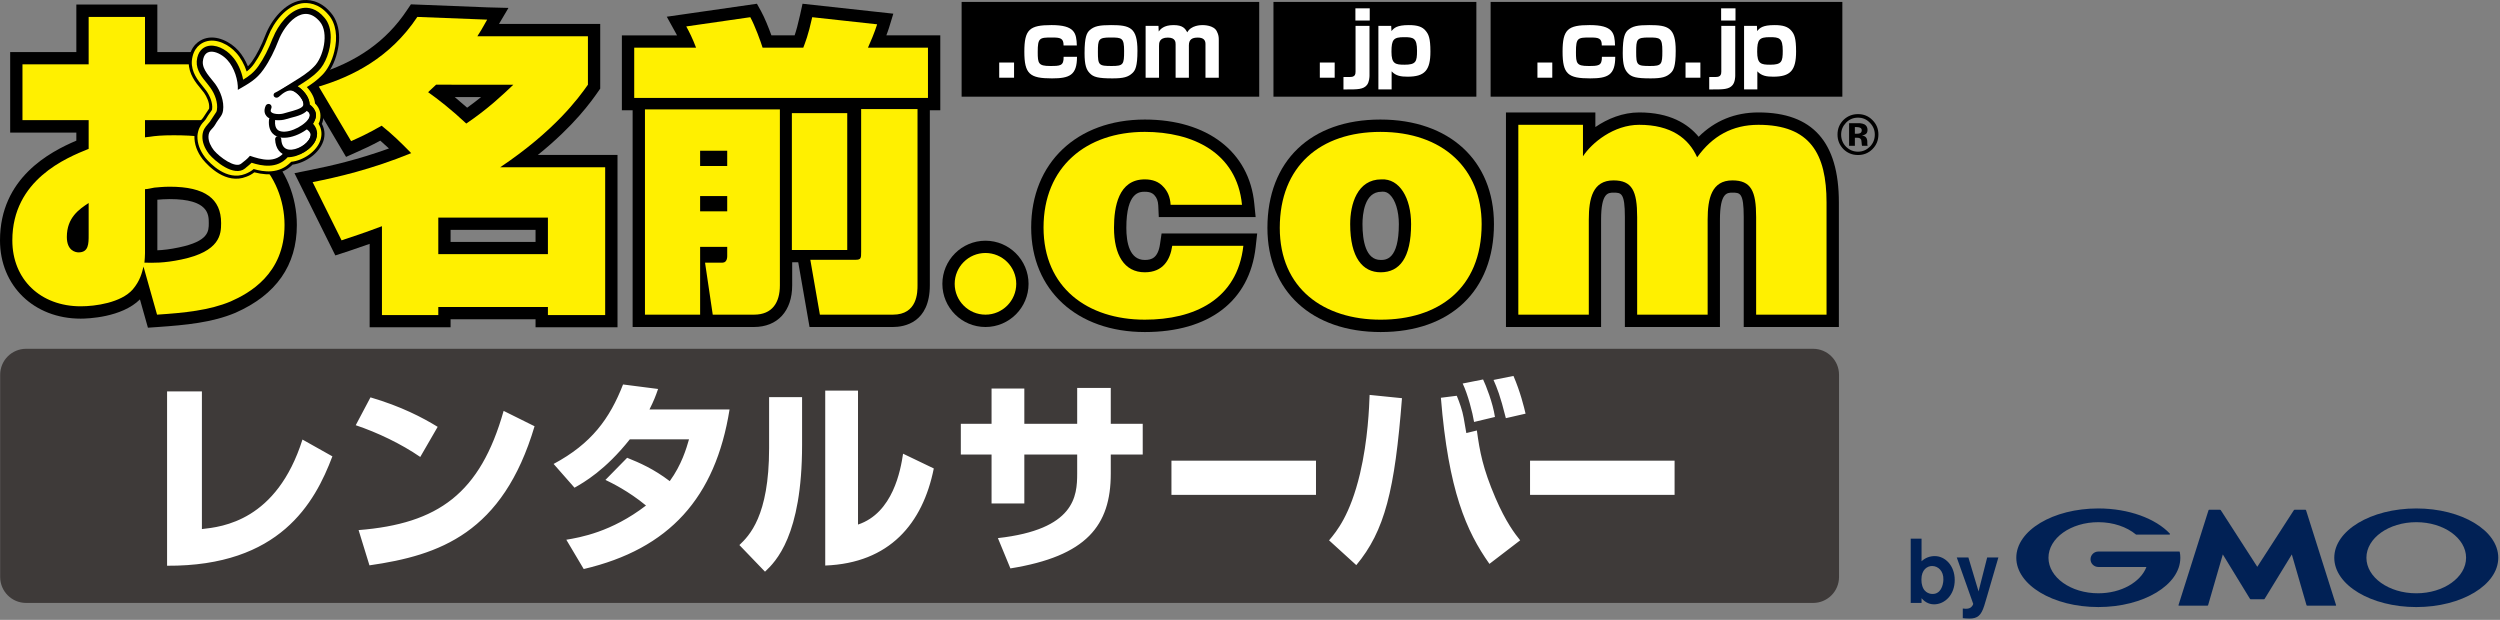
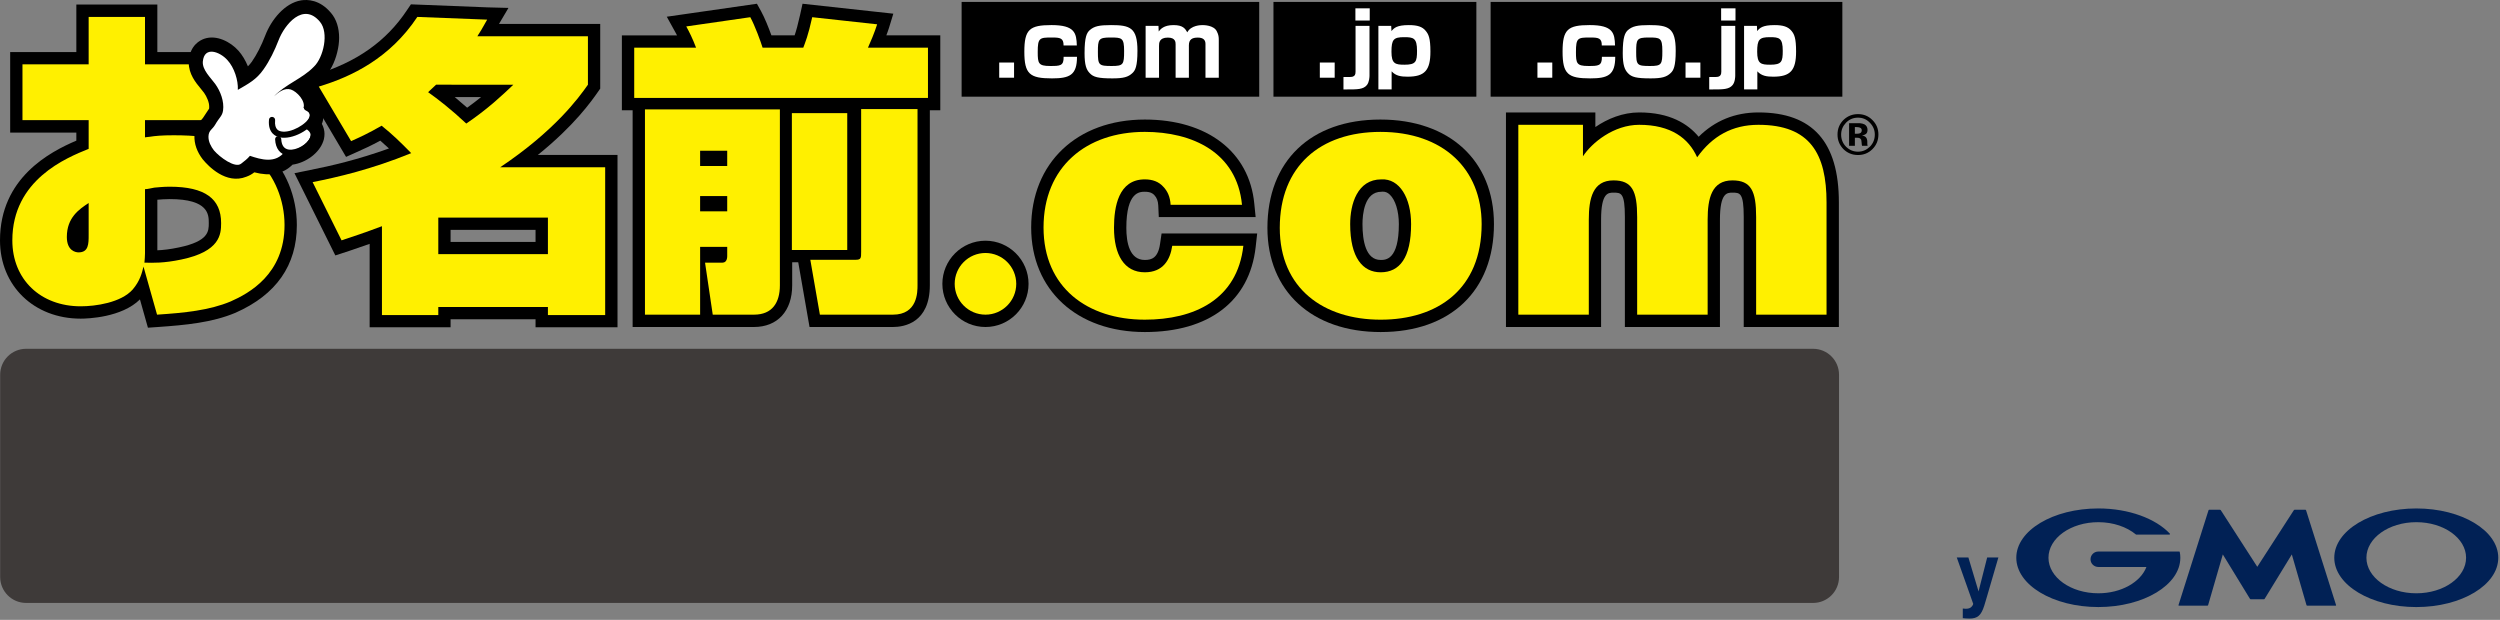
<svg xmlns="http://www.w3.org/2000/svg" xmlns:xlink="http://www.w3.org/1999/xlink" version="1.1" x="0px" y="0px" width="242px" height="60px" viewBox="0 0 242 60" enable-background="new 0 0 242 60" xml:space="preserve">
  <rect x="0" y="0" width="242" height="60" fill="#808080" stroke="none" />
  <defs>
</defs>
  <g>
    <defs>
      <rect id="SVGID_1_" y="0" width="241.831" height="59.878" />
    </defs>
    <clipPath id="SVGID_2_">
      <use xlink:href="#SVGID_1_" overflow="visible" />
    </clipPath>
    <path clip-path="url(#SVGID_2_)" fill="#3E3A39" d="M178.018,55.854c0,1.387-1.124,2.51-2.51,2.51H2.525   c-1.385,0-2.509-1.123-2.509-2.51V36.273c0-1.387,1.124-2.51,2.509-2.51h172.983c1.386,0,2.51,1.123,2.51,2.51V55.854z" />
    <rect x="93.085" y="0.186" clip-path="url(#SVGID_2_)" width="28.807" height="9.172" />
    <rect x="96.724" y="6.053" clip-path="url(#SVGID_2_)" fill="#FFFFFF" width="1.437" height="1.469" />
    <path clip-path="url(#SVGID_2_)" fill="#FFFFFF" d="M102.954,4.403c0.004-0.718-0.326-0.773-1.132-0.773   c-1.201,0-1.37,0.034-1.37,1.41c0,1.093,0.067,1.347,1.188,1.347c0.98,0,1.339,0,1.318-0.886h1.295   c0,1.769-0.712,2.087-2.421,2.087c-2.147,0-2.676-0.414-2.676-2.586c0-2.157,0.509-2.574,2.629-2.574   c2.257,0,2.416,0.777,2.452,1.975H102.954z" />
    <path clip-path="url(#SVGID_2_)" fill="#FFFFFF" d="M110.105,4.915c0,1.533-0.217,1.909-0.492,2.163   c-0.402,0.379-0.86,0.51-1.929,0.51c-1.378,0-1.852-0.125-2.203-0.51c-0.317-0.327-0.496-0.763-0.496-1.935   c0-1.604,0.226-1.963,0.486-2.212c0.441-0.396,0.927-0.502,2.077-0.502C109.396,2.429,110.105,2.675,110.105,4.915 M107.62,6.388   c1.126,0,1.194-0.142,1.194-1.454c0-1.278-0.212-1.304-1.327-1.304c-1.15,0-1.211,0.174-1.211,1.389   C106.276,6.315,106.363,6.388,107.62,6.388" />
    <path clip-path="url(#SVGID_2_)" fill="#FFFFFF" d="M112.14,2.504l0.023,0.543c0.159-0.201,0.47-0.618,1.434-0.618   c0.927,0,1.13,0.35,1.333,0.699c0.364-0.684,1.302-0.699,1.475-0.699c0.103,0,1.096,0,1.383,0.605   c0.175,0.339,0.19,0.564,0.19,0.83v3.659h-1.288V4.248c0-0.388-0.228-0.609-0.743-0.609c-0.546,0-0.863,0.175-0.863,0.752v3.132   h-1.285V4.306c0-0.208,0-0.667-0.749-0.667c-0.856,0-0.856,0.532-0.856,0.817v3.067h-1.298V2.504H112.14z" />
    <rect x="144.292" y="0.186" clip-path="url(#SVGID_2_)" width="34.047" height="9.172" />
    <rect x="148.824" y="6.053" clip-path="url(#SVGID_2_)" fill="#FFFFFF" width="1.437" height="1.469" />
    <path clip-path="url(#SVGID_2_)" fill="#FFFFFF" d="M155.052,4.403c0.013-0.718-0.321-0.773-1.131-0.773   c-1.201,0-1.369,0.034-1.369,1.41c0,1.093,0.067,1.347,1.189,1.347c0.977,0,1.336,0,1.323-0.886h1.291   c0,1.769-0.715,2.087-2.426,2.087c-2.147,0-2.672-0.414-2.672-2.586c0-2.157,0.508-2.574,2.629-2.574   c2.258,0,2.416,0.777,2.449,1.975H155.052z" />
    <path clip-path="url(#SVGID_2_)" fill="#FFFFFF" d="M162.209,4.915c0,1.533-0.219,1.909-0.493,2.163   c-0.401,0.379-0.863,0.51-1.933,0.51c-1.382,0-1.85-0.125-2.202-0.51c-0.309-0.327-0.499-0.763-0.499-1.935   c0-1.604,0.233-1.963,0.483-2.212c0.446-0.396,0.93-0.502,2.079-0.502C161.498,2.429,162.209,2.675,162.209,4.915 M159.727,6.388   c1.121,0,1.188-0.142,1.188-1.454c0-1.278-0.209-1.304-1.323-1.304c-1.158,0-1.21,0.174-1.21,1.389   C158.381,6.315,158.465,6.388,159.727,6.388" />
    <rect x="163.16" y="6.053" clip-path="url(#SVGID_2_)" fill="#FFFFFF" width="1.437" height="1.469" />
    <path clip-path="url(#SVGID_2_)" fill="#FFFFFF" d="M167.971,2.504v4.807c0,0.127-0.013,0.629-0.258,0.924   c-0.341,0.422-0.939,0.422-1.89,0.422h-0.371v-1.2c0.576,0,0.767,0,0.883-0.034c0.211-0.068,0.287-0.203,0.287-0.497V2.504H167.971    M167.996,1.986h-1.391V0.809h1.391V1.986z" />
    <path clip-path="url(#SVGID_2_)" fill="#FFFFFF" d="M170.07,2.504l0.024,0.505c0.245-0.296,0.511-0.58,1.678-0.58   c0.825,0,1.306,0.151,1.644,0.558c0.271,0.334,0.445,0.685,0.445,2.006c0,1.823-0.55,2.43-2.204,2.43   c-0.625,0-1.136-0.067-1.546-0.518v1.752h-1.285V2.504H170.07 M170.095,5.008c0,1.166,0.364,1.256,1.259,1.256   c1.114,0,1.216-0.294,1.216-1.349c0-1.243-0.345-1.317-1.246-1.317C170.306,3.598,170.095,3.814,170.095,5.008" />
    <rect x="123.271" y="0.186" clip-path="url(#SVGID_2_)" width="19.641" height="9.172" />
    <rect x="127.759" y="6.053" clip-path="url(#SVGID_2_)" fill="#FFFFFF" width="1.438" height="1.469" />
    <path clip-path="url(#SVGID_2_)" fill="#FFFFFF" d="M132.568,2.504v4.807c0,0.127-0.014,0.629-0.255,0.924   c-0.339,0.422-0.936,0.422-1.891,0.422h-0.375v-1.2c0.578,0,0.768,0,0.884-0.034c0.217-0.068,0.286-0.203,0.286-0.497V2.504   H132.568 M132.59,1.986h-1.387V0.809h1.387V1.986z" />
    <path clip-path="url(#SVGID_2_)" fill="#FFFFFF" d="M134.668,2.504l0.026,0.505c0.248-0.296,0.51-0.58,1.677-0.58   c0.826,0,1.312,0.151,1.639,0.558c0.272,0.334,0.454,0.685,0.454,2.006c0,1.823-0.556,2.43-2.211,2.43   c-0.622,0-1.135-0.067-1.544-0.518v1.752h-1.281V2.504H134.668 M134.694,5.008c0,1.166,0.367,1.256,1.259,1.256   c1.111,0,1.215-0.294,1.215-1.349c0-1.243-0.349-1.317-1.249-1.317C134.903,3.598,134.694,3.814,134.694,5.008" />
    <path clip-path="url(#SVGID_2_)" d="M91.221,27.477c0,2.302,1.87,4.177,4.174,4.177c2.299,0,4.169-1.875,4.169-4.177   c0-2.298-1.87-4.176-4.169-4.176C93.091,23.301,91.221,25.179,91.221,27.477" />
    <path clip-path="url(#SVGID_2_)" fill="#FFF000" d="M98.373,27.477c0,1.64-1.338,2.982-2.978,2.982   c-1.651,0-2.981-1.342-2.981-2.982c0-1.65,1.33-2.988,2.981-2.988C97.035,24.489,98.373,25.827,98.373,27.477" />
    <path clip-path="url(#SVGID_2_)" d="M14.036,0.437H7.39v4.604H0.985v7.794H7.39v0.779C4.826,14.705,0,17.224,0,23.267   c0,4.397,3.282,7.578,7.813,7.578c0.663,0,3.963-0.105,5.734-1.863c0.242,0.86,0.772,2.739,0.772,2.739l0.967-0.067   c2.658-0.187,5.232-0.421,7.503-1.376c3.952-1.744,5.946-4.601,5.946-8.498c0-2.751-1.099-5.41-2.949-7.115   c-1.16-1.127-2.529-1.861-4.294-2.289V5.041h-6.261V0.437H14.036 M16.425,19.272c3.785,0,3.785,1.516,3.785,2.322   c0,0.786,0,1.757-2.892,2.357c-0.853,0.18-1.53,0.257-2.087,0.277v-4.894C15.53,19.309,15.932,19.272,16.425,19.272" />
    <path clip-path="url(#SVGID_2_)" fill="#FFF000" d="M8.582,1.639h5.454v4.591H20.3v5.401h-6.264v1.666c0,0,0.364-0.057,0.455-0.057   c0.53-0.084,1.158-0.146,2.324-0.146c4.079,0,6.406,0.743,8.169,2.443c1.574,1.466,2.559,3.821,2.559,6.243   c0,4.769-3.46,6.625-5.215,7.4c-2.059,0.864-4.471,1.104-7.125,1.279l-1.313-4.651c-0.147,0.595-0.327,1.373-1.043,2.213   c-1.133,1.282-3.608,1.629-5.034,1.629c-3.879,0-6.619-2.588-6.619-6.383c0-5.873,5.245-7.99,7.388-8.858v-2.778H2.175V6.229h6.407   V1.639 M8.582,19.652c-0.921,0.604-2.112,1.41-2.112,3.286c0,1.35,0.863,1.493,1.133,1.493c0.979,0,0.979-0.836,0.979-1.696V19.652    M14.036,24.517c0,0.363-0.026,0.516-0.055,0.906c0.804,0.025,1.879,0.057,3.576-0.302c3.755-0.784,3.847-2.446,3.847-3.526   c0-2.351-1.55-3.522-4.979-3.522c-0.655,0-1.165,0.067-1.491,0.09c-0.233,0.035-0.652,0.15-0.898,0.15V24.517z" />
    <path clip-path="url(#SVGID_2_)" d="M39.402,0.974c-2.002,3.024-4.911,5.07-8.886,6.262l-1.463,0.431l4.445,7.52l0.976-0.438   c0.725-0.32,1.461-0.659,2.338-1.135c0.287,0.256,0.564,0.498,0.839,0.757c-2.995,1.079-5.609,1.688-7.623,2.083l-1.523,0.31   l3.955,7.961l1.338-0.436c0.625-0.212,1.247-0.421,1.983-0.684v8.076h7.835v-0.775h8.225v0.775h7.934V15h-7.716   c3.552-2.858,5.205-5.222,5.833-6.122l0.209-0.301V2.319h-9.8c0.166-0.276,0.918-1.553,0.918-1.553l-2.008-0.053L39.777,0.42   L39.402,0.974 M46.569,9.398c-0.406,0.326-0.858,0.679-1.349,1.028c-0.426-0.375-0.827-0.716-1.199-1.028H46.569 M51.841,23.422   h-8.225V22.25h8.225V23.422z" />
    <path clip-path="url(#SVGID_2_)" fill="#FFF000" d="M30.858,8.381c3.191-0.958,6.885-2.747,9.54-6.743l6.761,0.263   c-0.499,0.892-0.679,1.194-0.95,1.608h10.702v4.69c-0.898,1.28-3.195,4.441-8.496,7.994h10.166v14.304h-5.543v-0.781H42.427v0.781   h-5.455v-8.601c-1.735,0.654-2.747,0.983-3.909,1.37l-2.801-5.635c2.378-0.477,5.663-1.222,9.542-2.807   c-1.071-1.097-1.819-1.819-2.863-2.657c-1.222,0.713-2.143,1.13-2.953,1.495L30.858,8.381 M42.213,8.199   c-0.446,0.418-0.564,0.537-0.773,0.724c0.924,0.651,2.233,1.664,3.696,3.037c2.119-1.437,3.489-2.748,4.558-3.761H42.213    M42.427,24.603h10.611v-3.537H42.427V24.603z" />
    <path clip-path="url(#SVGID_2_)" d="M77.453,1.421c-0.209,0.944-0.384,1.566-0.533,2.002h-2.247   c-0.27-0.748-0.655-1.705-1.003-2.342l-0.4-0.719l-8.726,1.256l0.84,1.518c0.05,0.095,0.101,0.191,0.152,0.287h-5.338v7.252h1.041   v20.978h11.744c2.284,0,3.701-1.551,3.701-4.03v-2.234h0.586c0.013,0.063,1.093,6.264,1.093,6.264h8.069   c1.073,0,3.576-0.389,3.576-4.052V10.675h1.012V3.423h-5.222c0.093-0.251,0.186-0.496,0.254-0.719l0.422-1.38l-8.789-0.962   L77.453,1.421z" />
    <path clip-path="url(#SVGID_2_)" fill="#FFF000" d="M61.392,4.617h5.989c-0.353-0.921-0.655-1.521-0.951-2.058l6.198-0.894   c0.446,0.81,1.011,2.365,1.192,2.952h3.937c0.176-0.475,0.474-1.162,0.865-2.952l6.285,0.689c-0.236,0.774-0.687,1.817-0.889,2.263   h5.809v4.863H61.392V4.617 M62.432,10.587h13.061v17.036c0,1.644-0.717,2.836-2.509,2.836h-3.99l-0.746-5.036h1.697   c0.45,0,0.45-0.566,0.45-0.632v-0.896h-2.623v6.564h-5.34V10.587 M67.771,16.07h2.623v-1.478h-2.623V16.07z M67.771,20.454h2.623   v-1.473h-2.623V20.454z M76.653,10.95h5.36V24.2h-5.36V10.95z M83.359,10.556h5.457v17.045c0,0.679,0,2.858-2.384,2.858h-7.067   l-0.926-5.312h4.383c0.537,0,0.537-0.176,0.537-0.773V10.556z" />
    <path clip-path="url(#SVGID_2_)" d="M99.818,22.026c0,6.049,4.425,10.116,11,10.116c6.223,0,10.133-2.992,10.728-8.208l0.149-1.336   h-9.254l-0.15,1.022c-0.195,1.354-0.822,1.544-1.473,1.544c-1.481,0-1.788-1.688-1.788-3.108c0-3.494,1.297-3.494,1.788-3.494   c0.55,0,0.771,0.171,0.902,0.303l0.025,0.029c0.233,0.241,0.351,0.558,0.375,0.989l0.051,1.13h9.375l-0.13-1.301   c-0.483-5.013-4.55-8.14-10.598-8.14C104.243,11.572,99.818,15.775,99.818,22.026" />
    <path clip-path="url(#SVGID_2_)" fill="#FFF000" d="M113.315,19.826c-0.04-0.759-0.302-1.344-0.729-1.771   c-0.423-0.464-1.014-0.691-1.769-0.691c-2.557,0-2.982,2.661-2.982,4.692c0,2.597,0.983,4.302,2.982,4.302   c1.769,0,2.458-1.212,2.655-2.563h6.885c-0.585,5.221-4.785,7.149-9.54,7.149c-5.539,0-9.802-3.105-9.802-8.918   c0-5.869,4.133-9.26,9.802-9.26c4.593,0,8.917,1.973,9.409,7.06H113.315z" />
    <path clip-path="url(#SVGID_2_)" d="M122.686,22.057c0,6.13,4.299,10.085,10.963,10.085c6.767,0,10.966-3.998,10.966-10.45   c0-6.144-4.317-10.12-10.993-10.12C126.874,11.572,122.686,15.588,122.686,22.057 M131.888,21.692c0-0.936,0.181-3.13,1.828-3.13   h0.031l0.033-0.009c0.293-0.018,0.535,0.073,0.754,0.288c0.542,0.512,0.875,1.602,0.875,2.851c0,3.472-1.279,3.472-1.761,3.472   C132.193,25.165,131.888,23.278,131.888,21.692" />
    <path clip-path="url(#SVGID_2_)" fill="#FFF000" d="M133.621,12.767c6.061,0,9.802,3.575,9.802,8.926   c0,6.311-4.27,9.252-9.774,9.252c-5.513,0-9.767-3.009-9.767-8.888C123.882,16.083,127.811,12.767,133.621,12.767 M130.697,21.692   c0,3.257,1.213,4.666,2.951,4.666c1.838,0,2.946-1.409,2.946-4.666c0-2.517-1.108-4.423-2.878-4.328   C131.386,17.364,130.697,19.76,130.697,21.692" />
    <path clip-path="url(#SVGID_2_)" d="M164.429,13.239c-1.049-1.266-2.794-2.355-5.755-2.355c-1.586,0-3.056,0.603-4.243,1.415   v-1.415h-8.654v20.769h9.208v-10.39c0-2.614,0.69-2.614,1.2-2.614c0.735,0,1.103,0,1.103,2.358v10.646h9.202v-10.39   c0-2.614,0.699-2.614,1.206-2.614c0.731,0,1.097,0,1.097,2.358v10.646h9.21V19.596c0-5.858-2.546-8.712-7.785-8.712   C167.937,10.884,166,11.683,164.429,13.239" />
    <path clip-path="url(#SVGID_2_)" fill="#FFF000" d="M146.973,12.082h6.258v3.049c0.854-1.313,2.983-3.049,5.443-3.049   c3.085,0,4.788,1.305,5.61,3.144c1.476-2.063,3.411-3.144,5.933-3.144c5.012,0,6.592,2.822,6.592,7.515v10.862h-6.815v-9.452   c0-2.525-0.493-3.545-2.298-3.545c-2.005,0-2.396,1.741-2.396,3.802v9.195h-6.823v-9.452c0-2.525-0.49-3.545-2.291-3.545   c-2.004,0-2.39,1.741-2.39,3.802v9.195h-6.822V12.082z" />
    <path clip-path="url(#SVGID_2_)" d="M29.145,0.035L29.145,0.035c-1.596,0.265-2.892,1.892-3.468,3.4   c-0.382,0.985-0.816,1.845-1.3,2.541c-0.117,0.163-0.245,0.308-0.379,0.442c-0.24-0.577-0.551-1.1-0.919-1.512   c-0.748-0.837-2.099-1.568-3.299-1.158c-0.41,0.14-1.384,0.624-1.509,2.138c0,0.057-0.002,0.109-0.002,0.168   c0,1.11,0.67,1.936,1.174,2.541c0.009,0.005,0.309,0.388,0.309,0.388c0.261,0.367,0.508,0.926,0.508,1.388   c0,0.056-0.004,0.1-0.016,0.148c-0.022,0.037-0.099,0.142-0.099,0.142c-0.008,0.014-0.496,0.752-0.496,0.752   c0-0.006-0.108,0.129-0.108,0.129c-0.188,0.199-0.507,0.544-0.649,1.124l-0.071,0.468c-0.026,0.802,0.249,1.57,0.811,2.3   l0.03,0.031c0.483,0.588,2.217,2.429,4.186,1.641c0.305-0.11,0.549-0.251,0.769-0.426c1.547,0.408,2.788,0.17,3.698-0.74   c1.33-0.192,2.6-1.143,2.978-2.269l0.058-0.187c0.042-0.181,0.061-0.355,0.061-0.526c0-0.333-0.095-0.666-0.256-0.975   c0.021-0.056,0.047-0.111,0.047-0.111c0-0.013,0.052-0.172,0.052-0.172c0.038-0.158,0.062-0.326,0.062-0.485   c0-0.499-0.199-0.979-0.56-1.362c-0.037-0.234-0.093-0.484-0.201-0.712c-0.108-0.217-0.251-0.44-0.422-0.649   c0.39-0.257,0.825-0.576,1.244-1.002c0.56-0.542,1.018-1.422,1.262-2.417c0.124-0.49,0.187-0.966,0.187-1.418   c0-0.955-0.265-1.798-0.786-2.404C30.965-0.039,29.763-0.063,29.145,0.035" />
-     <path clip-path="url(#SVGID_2_)" fill="#FFF000" d="M30.835,11.978c0.03-0.067,0.069-0.131,0.09-0.196   c0.017-0.051,0.032-0.111,0.047-0.159c0.146-0.6-0.034-1.184-0.476-1.61c-0.025-0.252-0.097-0.508-0.209-0.742   c-0.139-0.295-0.347-0.588-0.585-0.84c0.494-0.309,1.003-0.674,1.466-1.148c0.522-0.501,0.959-1.339,1.189-2.281   c0.361-1.436,0.16-2.739-0.542-3.552c-0.985-1.189-2.066-1.212-2.621-1.127c-1.486,0.25-2.698,1.795-3.241,3.217   c-0.385,1.01-0.837,1.892-1.336,2.605c-0.226,0.324-0.465,0.566-0.738,0.776c-0.23-0.691-0.585-1.342-1.016-1.811   c-0.685-0.776-1.919-1.445-2.99-1.075c-0.351,0.12-1.19,0.538-1.304,1.876c-0.068,1.08,0.612,1.902,1.109,2.504   c-0.012-0.015,0.241,0.304,0.304,0.393c0.307,0.427,0.641,1.162,0.55,1.767c0,0.018,0,0.027-0.007,0.036   c-0.007,0.034-0.026,0.064-0.145,0.23c-0.116,0.158-0.283,0.382-0.471,0.714c-0.034,0.051-0.072,0.096-0.153,0.187   c-0.179,0.183-0.451,0.486-0.576,0.994c-0.034,0.126-0.058,0.269-0.069,0.42v0.016c-0.016,0.706,0.233,1.403,0.753,2.077   c0.007,0.011,0.011,0.028,0.024,0.032c0.446,0.539,2.064,2.259,3.853,1.557c0.333-0.134,0.586-0.276,0.815-0.476   c0.949,0.28,2.475,0.527,3.631-0.7c1.217-0.136,2.468-1.019,2.827-2.082c0.02-0.057,0.037-0.116,0.046-0.169   C31.186,12.908,31.102,12.41,30.835,11.978" />
    <path clip-path="url(#SVGID_2_)" d="M29.271,0.782C28,1.001,26.905,2.428,26.422,3.665h-0.007   c-0.418,1.082-0.885,1.997-1.397,2.723c-0.42,0.607-0.894,0.97-1.48,1.326c-0.165-0.857-0.56-1.727-1.087-2.282   c-0.585-0.672-1.619-1.215-2.439-0.944c-0.325,0.108-0.886,0.437-0.968,1.442c-0.051,0.877,0.533,1.579,1.002,2.145l0.311,0.406   c0.485,0.661,0.741,1.5,0.644,2.134c-0.021,0.19-0.07,0.261-0.249,0.506l-0.438,0.665l-0.224,0.266   c-0.194,0.227-0.469,0.522-0.496,1.112c-0.023,0.581,0.195,1.158,0.644,1.752c0.571,0.691,2.427,2.247,3.485,1.387l0.135-0.119   c0.176-0.137,0.334-0.272,0.498-0.431c0.986,0.317,2.451,0.617,3.488-0.531c1.085,0.004,2.384-0.782,2.748-1.749   c0.073-0.192,0.107-0.378,0.107-0.556c0-0.343-0.141-0.658-0.39-0.939c0.17-0.277,0.266-0.543,0.266-0.813   c0-0.072-0.002-0.142-0.013-0.202c-0.044-0.246-0.19-0.576-0.582-0.857c-0.05-0.695-0.587-1.372-1.168-1.754   c0.693-0.429,1.407-0.868,2.002-1.486c0.668-0.64,1.202-1.997,1.202-3.25c0-0.712-0.176-1.398-0.598-1.889   C30.634,0.782,29.816,0.689,29.271,0.782" />
    <path clip-path="url(#SVGID_2_)" fill="#FFFFFF" d="M30.968,2.105c-1.621-1.941-3.425,0.288-3.996,1.776   c-0.384,0.987-0.86,1.989-1.471,2.847c-0.672,0.972-1.466,1.386-2.479,1.97c0.051-0.92-0.348-2.165-1.002-2.873   c-0.708-0.807-2.257-1.417-2.388,0.151c-0.051,0.809,0.77,1.553,1.201,2.15c0.511,0.707,0.885,1.702,0.758,2.573   c-0.08,0.543-0.35,0.648-0.767,1.376c-0.264,0.459-0.614,0.525-0.644,1.113c-0.021,0.524,0.245,1.002,0.528,1.369   c0.55,0.652,2.052,1.763,2.637,1.285c0.331-0.261,0.573-0.433,0.848-0.758c1.042,0.35,2.511,0.803,3.396-0.446l-0.015-0.029   c1.37,0.282,3.627-1.59,1.921-2.559c0.583-0.553,0.759-1.21-0.09-1.612l-0.023,0.007c0.209-0.674-0.639-1.587-1.23-1.781   c-0.618-0.181-1.175,0.247-1.632,0.661c1.154-1.199,2.758-1.711,3.872-2.874C31.3,5.579,31.871,3.171,30.968,2.105" />
    <path clip-path="url(#SVGID_2_)" d="M29.484,12.051c-0.08,0.148-0.023,0.332,0.115,0.411c0.591,0.334,0.467,0.701,0.428,0.818   c-0.222,0.667-1.331,1.303-2.071,1.2c-0.458-0.066-0.702-0.408-0.731-1.016c-0.004-0.167-0.146-0.294-0.311-0.285   c-0.165,0.006-0.293,0.146-0.283,0.316c0.04,0.888,0.493,1.464,1.238,1.578c1.034,0.136,2.405-0.665,2.723-1.6   c0.205-0.606-0.051-1.16-0.698-1.529C29.75,11.86,29.568,11.91,29.484,12.051" />
    <path clip-path="url(#SVGID_2_)" d="M29.438,10.287c-0.068,0.151-0.007,0.323,0.144,0.396c0.507,0.238,0.422,0.499,0.388,0.612   c-0.241,0.706-1.819,1.621-2.762,1.424c-0.162-0.034-0.668-0.141-0.577-1.084c0.013-0.155-0.104-0.302-0.27-0.319   c-0.164-0.02-0.314,0.102-0.323,0.267c-0.125,1.324,0.691,1.645,1.046,1.714c1.193,0.255,3.096-0.746,3.446-1.817   c0.091-0.263,0.195-0.922-0.695-1.335C29.682,10.077,29.505,10.137,29.438,10.287" />
-     <path clip-path="url(#SVGID_2_)" d="M26.621,8.976c-0.148,0.066-0.189,0.259-0.073,0.39c0.105,0.114,0.293,0.123,0.42,0.021   c0.499-0.446,0.921-0.723,1.344-0.594c0.3,0.097,0.758,0.487,0.965,0.923c0.066,0.138,0.128,0.343,0.061,0.513   c-0.12,0.286-0.945,0.491-1.388,0.612l-0.501,0.142c-0.359,0.109-1.017,0.071-1.196-0.138c-0.029-0.024-0.101-0.116,0.01-0.359   c0.069-0.155,0.006-0.329-0.143-0.402c-0.15-0.065-0.327,0-0.399,0.147c-0.242,0.534-0.051,0.861,0.085,1.018   c0.439,0.486,1.409,0.431,1.838,0.298c0.004-0.005,0.454-0.129,0.454-0.129c0.695-0.175,1.556-0.395,1.792-0.966   c0.121-0.295,0.091-0.64-0.074-0.985c-0.251-0.543-0.823-1.082-1.322-1.24C28.102,7.973,27.266,8.674,26.621,8.976" />
    <path clip-path="url(#SVGID_2_)" d="M181.237,14.451c-0.378,0.374-0.843,0.555-1.386,0.555c-0.561,0-1.027-0.198-1.403-0.566   c-0.384-0.395-0.577-0.86-0.577-1.42c0-0.577,0.208-1.06,0.616-1.447c0.391-0.356,0.847-0.527,1.364-0.527   c0.549,0,1.01,0.18,1.401,0.577c0.387,0.381,0.578,0.847,0.578,1.397C181.831,13.587,181.633,14.062,181.237,14.451    M178.691,11.881c-0.313,0.33-0.468,0.706-0.468,1.146c0,0.462,0.157,0.851,0.476,1.177c0.319,0.31,0.704,0.479,1.158,0.479   c0.447,0,0.83-0.175,1.147-0.479c0.319-0.326,0.478-0.719,0.478-1.177c0-0.44-0.158-0.816-0.478-1.146   c-0.317-0.334-0.7-0.492-1.147-0.492C179.403,11.389,179.015,11.546,178.691,11.881 M178.991,14.112v-2.187h0.61   c0.269,0.002,0.419,0.002,0.449,0.002c0.174,0.017,0.317,0.057,0.435,0.114c0.194,0.119,0.291,0.289,0.291,0.527   c0,0.191-0.054,0.323-0.155,0.401c-0.096,0.07-0.227,0.125-0.376,0.142c0.138,0.023,0.247,0.068,0.318,0.125   c0.124,0.099,0.192,0.262,0.192,0.492v0.196c0,0.024,0,0.047,0.007,0.071c0,0.02,0.006,0.045,0.01,0.06l0.013,0.057h-0.54   c-0.021-0.072-0.032-0.164-0.04-0.299c-0.009-0.142-0.021-0.225-0.036-0.275c-0.033-0.079-0.09-0.127-0.165-0.165   c-0.045-0.025-0.112-0.034-0.202-0.038h-0.125h-0.125v0.777H178.991 M180.035,12.352c-0.078-0.027-0.194-0.051-0.343-0.051h-0.141   v0.645h0.227c0.141,0,0.248-0.026,0.322-0.078c0.075-0.057,0.118-0.141,0.118-0.267C180.219,12.488,180.153,12.397,180.035,12.352" />
-     <path clip-path="url(#SVGID_2_)" fill="#FFFFFF" d="M19.544,51.214c1.983-0.218,7.237-0.793,9.735-8.665l2.896,1.626   c-1.706,4.521-5.097,10.647-16.002,10.589V37.89h3.371V51.214z M40.681,44.234c-1.844-1.268-4.125-2.358-6.246-3.073l1.427-2.696   c2.975,0.873,5.057,1.964,6.504,2.854L40.681,44.234z M34.712,51.313c7.714-0.614,11.779-3.549,14.039-11.54l2.994,1.487   c-3.073,10.351-9.2,12.493-15.982,13.465L34.712,51.313z M60.708,44.313c1.229,0.497,2.558,1.072,4.124,2.261   c1.15-1.586,1.606-3.151,1.864-4.045h-5.73c-2.38,2.994-4.442,4.164-5.354,4.681l-2.023-2.301c3.669-1.964,5.433-4.383,6.722-7.693   l3.391,0.436c-0.238,0.695-0.417,1.151-0.833,1.983h7.753c-1.368,8.547-5.829,13.504-14.118,15.447l-1.685-2.836   c1.308-0.219,4.362-0.733,7.713-3.312c-1.705-1.408-3.351-2.201-3.926-2.479L60.708,44.313z M77.641,43.064   c0,8.805-2.558,11.303-3.589,12.275l-2.479-2.578c0.933-0.893,2.876-2.776,2.876-9.36v-4.957h3.192V43.064z M83.055,50.778   c3.391-1.131,4.124-5.273,4.362-6.86l2.974,1.428c-1.07,5.334-4.283,9.161-10.509,9.398V37.81h3.173V50.778z M104.271,37.552h3.252   v3.47h3.093v2.976h-3.093v1.844c0,5.036-2.34,7.991-9.716,9.18l-1.21-2.934c7.456-0.833,7.674-4.066,7.674-6.246v-1.844h-5.116   v4.737h-3.172v-4.737h-2.975v-2.976h2.975v-3.411h3.172v3.411h5.116V37.552z M127.388,47.903h-13.992v-3.312h13.992V47.903z    M162.1,47.903h-13.992v-3.312H162.1V47.903z M131.646,45.86c-0.951,3.986-2.241,5.554-2.993,6.445l2.636,2.399   c2.757-3.312,3.729-7.237,4.422-16.16l-3.133-0.317C132.538,39.376,132.42,42.589,131.646,45.86 M144.753,48.181   c-1.216-2.843-1.513-4.461-1.792-6.511l-1.021,0.25l-0.256-1.474c-0.125-0.718-0.41-1.511-0.669-2.136l-1.537,0.193   c0.733,9.002,2.459,12.909,4.699,16.081l2.976-2.28C146.657,51.69,145.765,50.541,144.753,48.181 M144.711,40.362   c-0.206-1.379-0.873-3.055-1.148-3.63l-1.976,0.392c0.505,1.057,0.965,2.849,1.103,3.722L144.711,40.362z M147.675,40.042   c-0.138-0.599-0.506-2.114-1.172-3.653l-1.93,0.39c0.345,0.782,0.644,1.493,1.194,3.7L147.675,40.042z" />
-     <path clip-path="url(#SVGID_2_)" fill="#012155" d="M188.12,56.129c-0.021,0.577-0.276,1.367-1.044,1.367   c-0.087,0-0.806,0-1.014-0.841c-0.039-0.104-0.068-0.297-0.068-0.564c0-0.943,0.563-1.301,1.034-1.301   C187.6,54.791,188.151,55.258,188.12,56.129 M184.957,52.145v6.218h1.049v-0.454c0.227,0.262,0.622,0.591,1.207,0.591   c1.052,0,2.005-0.921,2.005-2.353c0-1.406-0.936-2.317-1.933-2.317c-0.483,0-0.927,0.17-1.279,0.5v-2.185H184.957z" />
    <path clip-path="url(#SVGID_2_)" fill="#012155" d="M193.443,53.962l-1.12,3.841l-0.248,0.828   c-0.295,0.923-0.624,1.247-1.446,1.247c-0.335,0-0.512-0.032-0.632-0.043v-0.93c0.098,0.013,0.176,0.024,0.285,0.024   c0.076,0,0.308,0,0.473-0.117c0.12-0.082,0.251-0.269,0.251-0.362l-1.591-4.488h1.124l0.984,3.288l0.835-3.288H193.443z" />
    <path clip-path="url(#SVGID_2_)" fill="#012155" d="M218.504,58.012h0.637c0.034,0,0.072-0.027,0.082-0.052l2.625-4.291l1.42,4.908   c0.012,0.028,0.039,0.053,0.078,0.053h2.749c0.028,0,0.049-0.024,0.038-0.053l-2.904-9.178c-0.003-0.032-0.037-0.054-0.069-0.054   h-1.038c-0.033,0-0.06,0.016-0.082,0.049l-3.535,5.473l-3.527-5.473c-0.019-0.033-0.062-0.049-0.101-0.049h-1.026   c-0.028,0-0.059,0.021-0.069,0.054l-2.905,9.178c-0.005,0.028,0.011,0.053,0.05,0.053h2.74c0.038,0,0.063-0.024,0.079-0.053   l1.423-4.908l2.624,4.291c0.011,0.024,0.05,0.052,0.081,0.052H218.504z" />
    <path clip-path="url(#SVGID_2_)" fill="#012155" d="M211.001,53.439v-0.006c0-0.033-0.029-0.044-0.06-0.044h-0.356h-2.724h-4.741   c-0.422,0-0.757,0.336-0.757,0.753c0,0.405,0.335,0.741,0.757,0.741h4.655c-0.562,1.465-2.433,2.547-4.655,2.547   c-2.668,0-4.828-1.544-4.828-3.441s2.16-3.442,4.828-3.442c1.45,0,2.755,0.462,3.64,1.193c0,0,0,0.006,0.005,0.006   c0.01,0.003,0.022,0.003,0.038,0.003h3.195c0.032,0,0.054-0.027,0.054-0.054c0-0.017,0-0.032-0.012-0.039v-0.004   c-1.371-1.449-3.956-2.434-6.92-2.434c-4.39,0-7.942,2.137-7.942,4.771s3.553,4.774,7.942,4.774c4.38,0,7.937-2.141,7.937-4.774   C211.057,53.796,211.039,53.616,211.001,53.439" />
    <path clip-path="url(#SVGID_2_)" fill="#012155" d="M233.899,49.218c-4.387,0-7.941,2.137-7.941,4.771   c0,2.633,3.555,4.775,7.941,4.775c4.388,0,7.933-2.143,7.933-4.775C241.832,51.355,238.287,49.218,233.899,49.218 M233.899,57.431   c-2.667,0-4.83-1.545-4.83-3.442s2.163-3.442,4.83-3.442c2.658,0,4.818,1.545,4.818,3.442S236.558,57.431,233.899,57.431" />
  </g>
</svg>